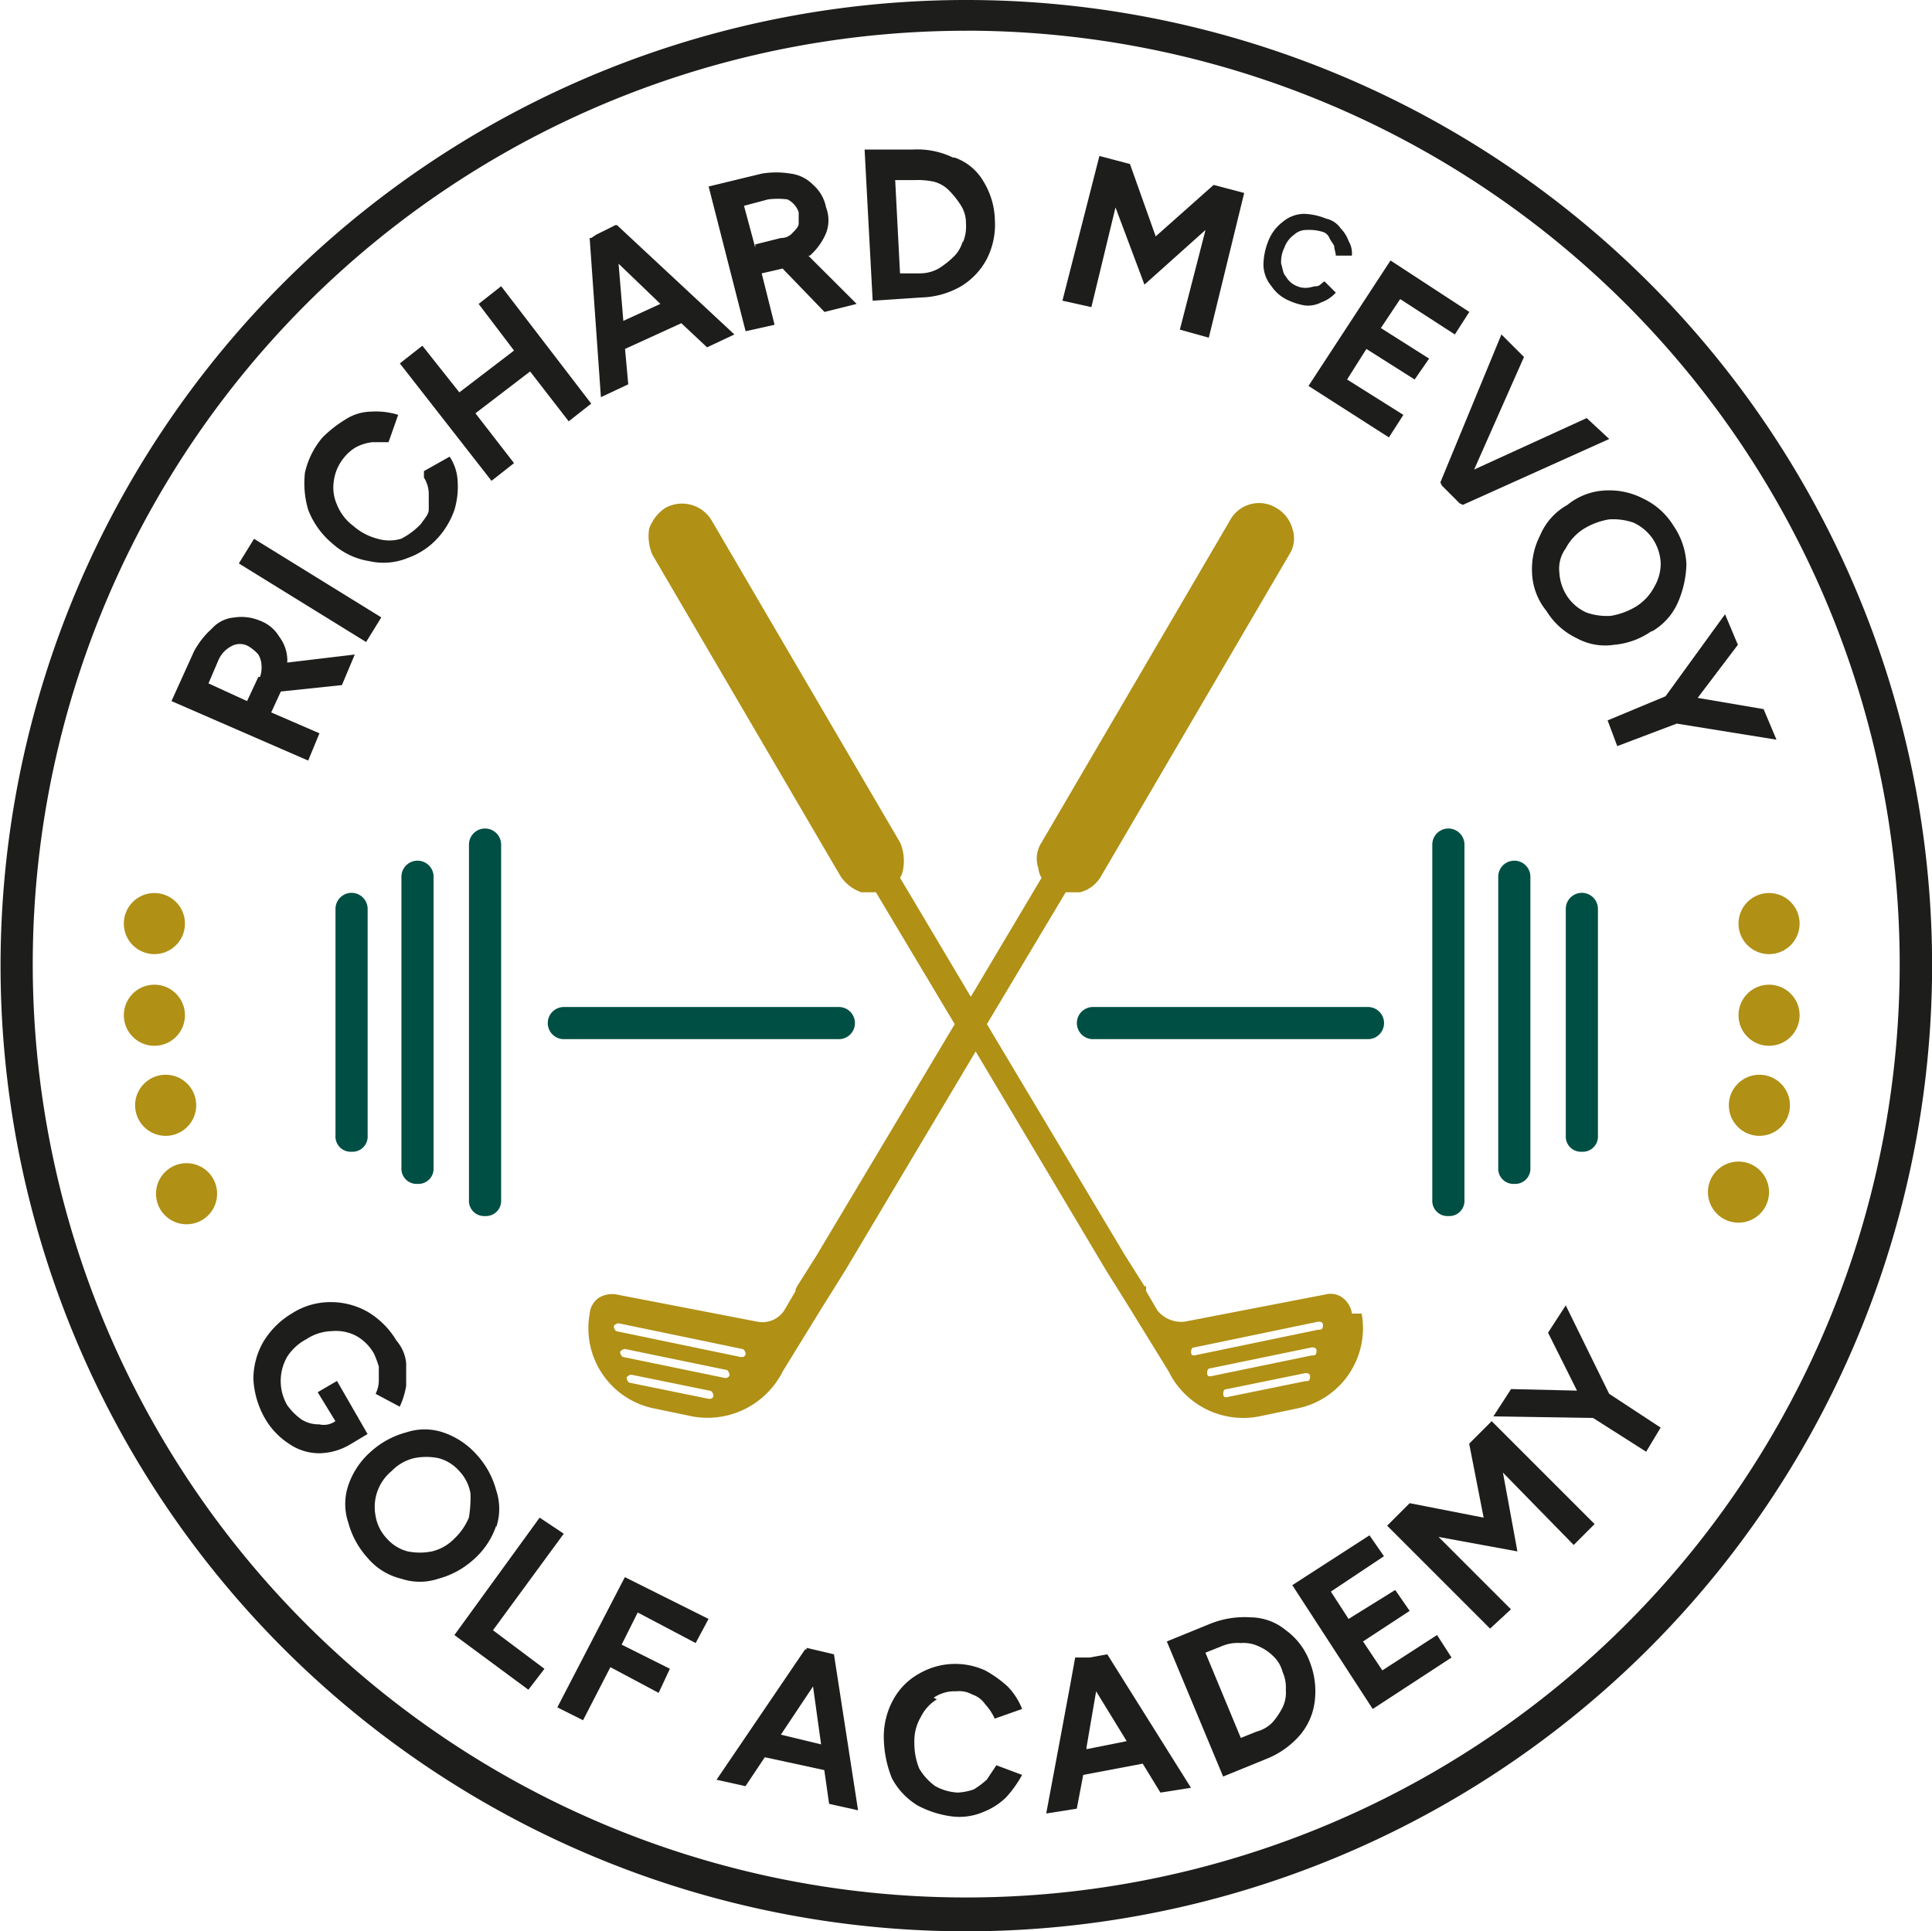
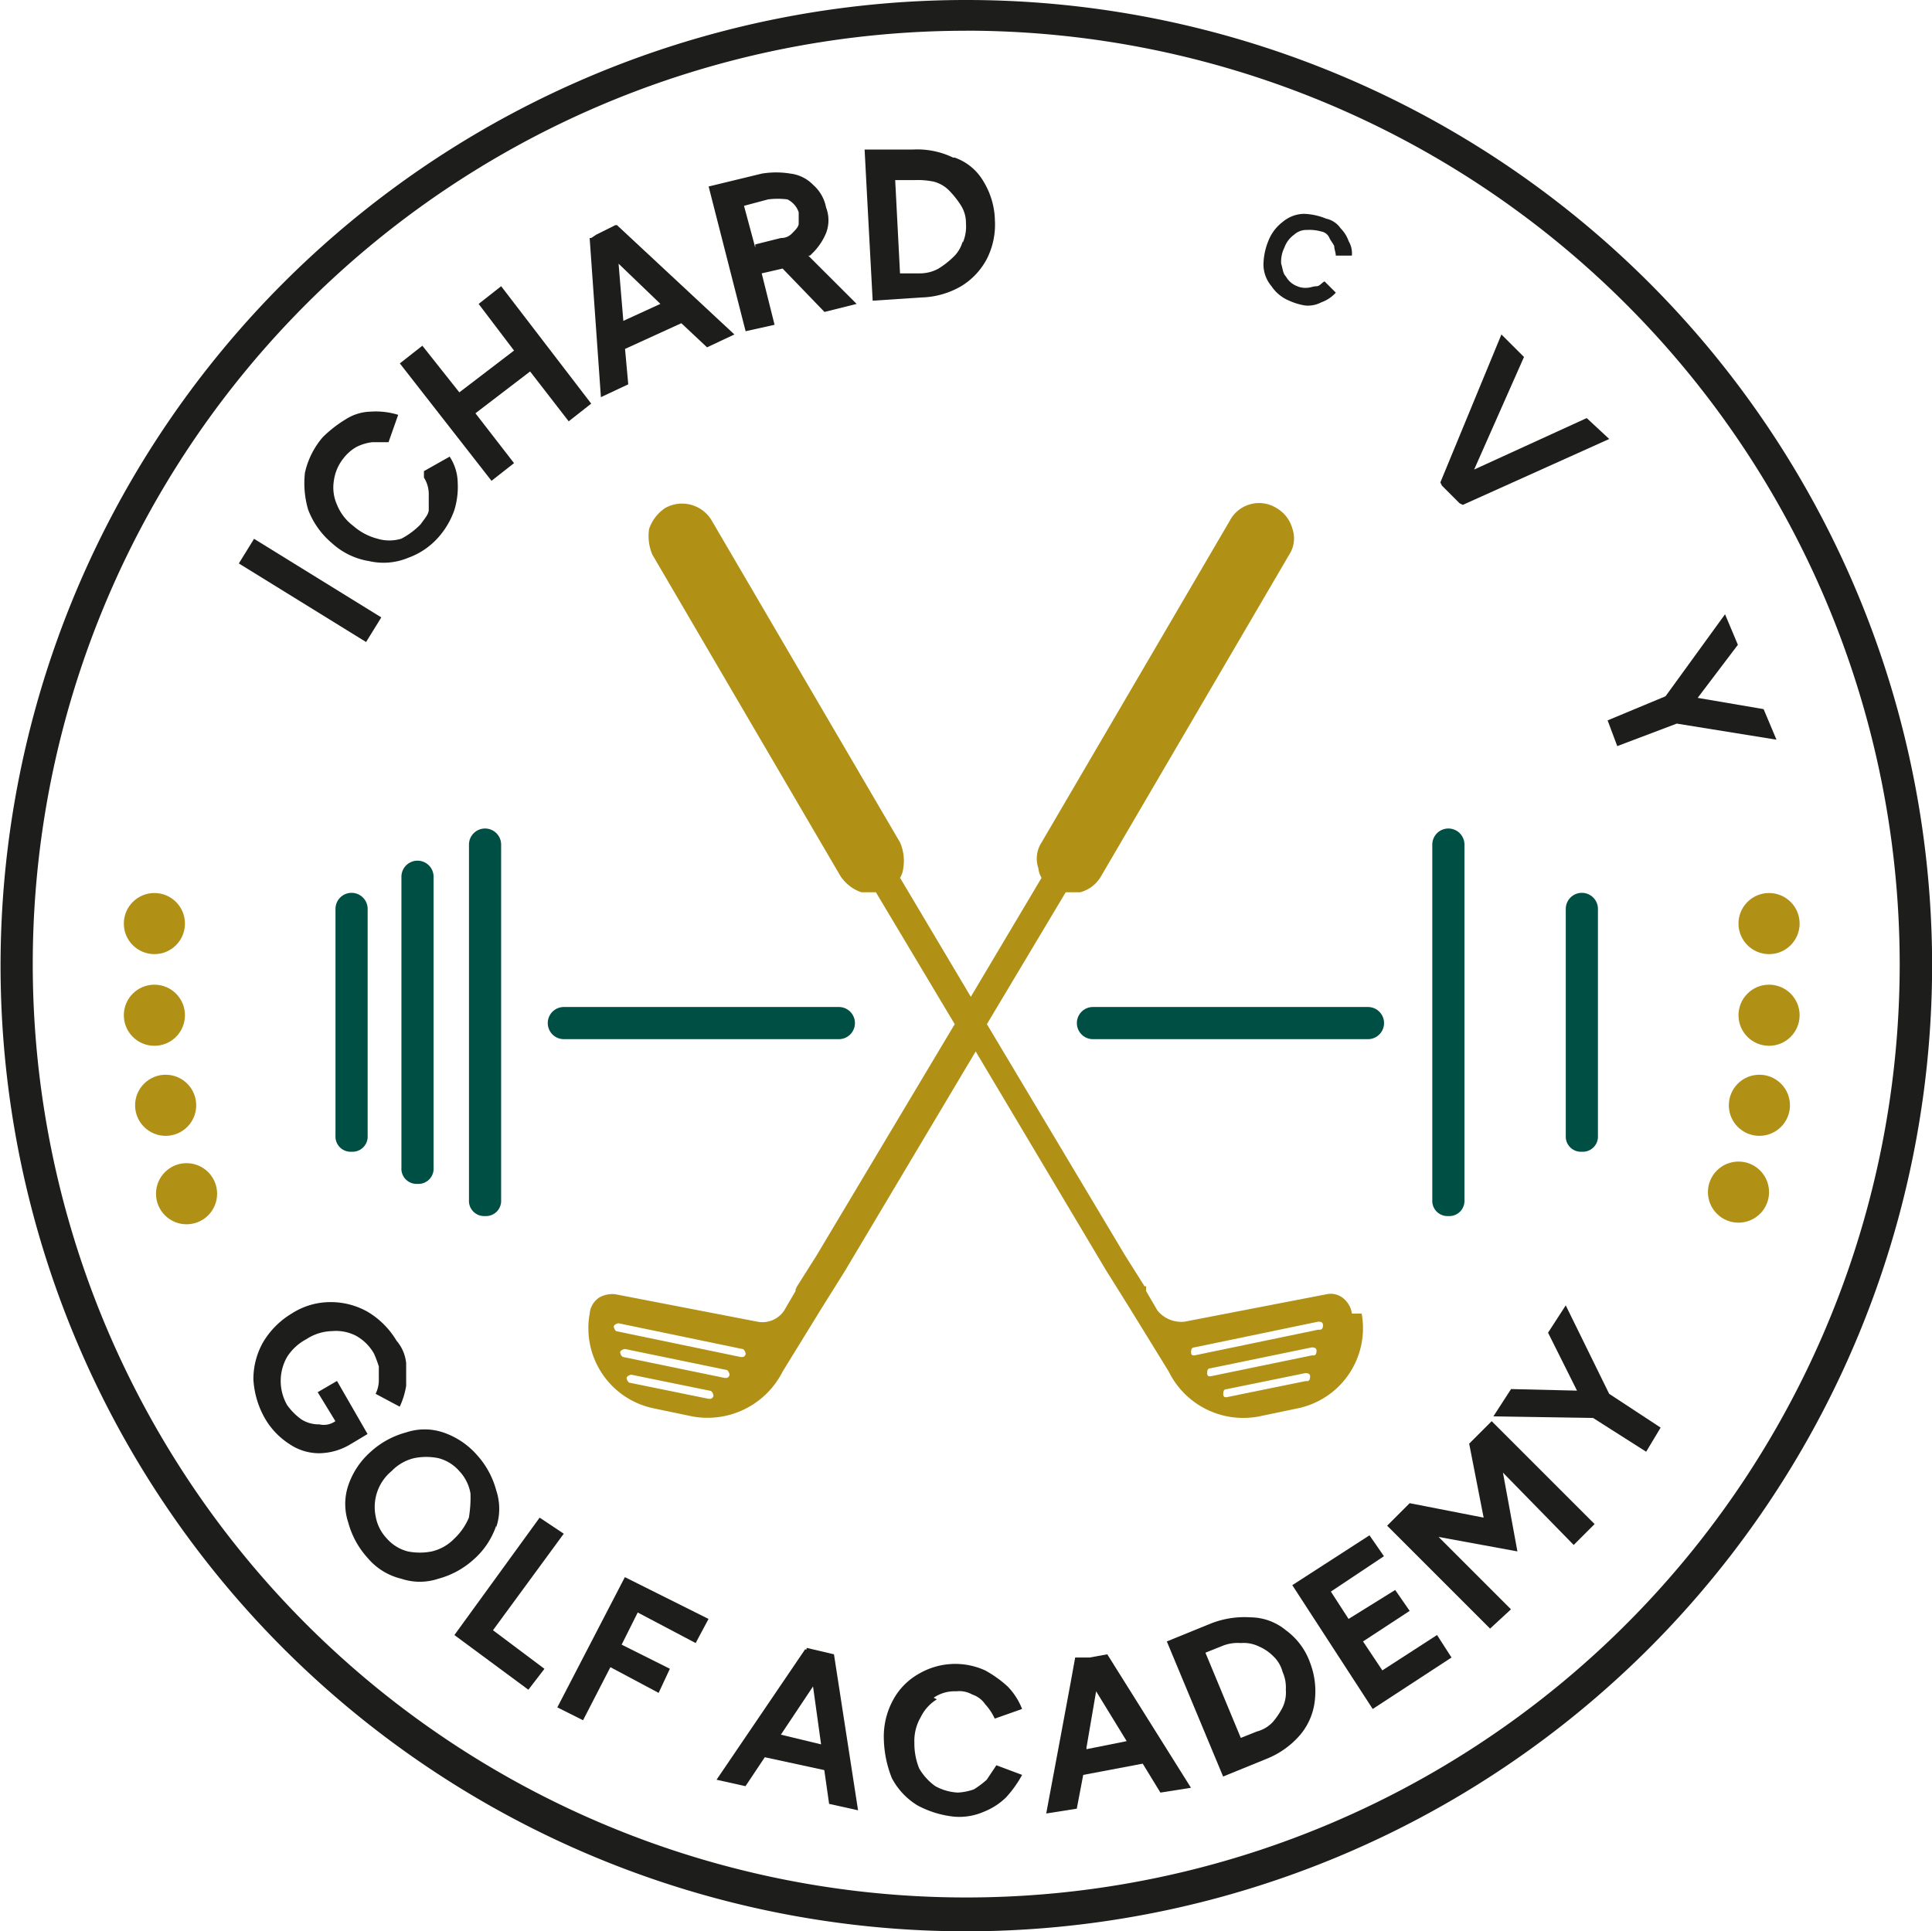
<svg xmlns="http://www.w3.org/2000/svg" width="123.393" height="123.364" viewBox="0 0 123.393 123.364">
  <g id="rm-golf-2" transform="translate(-11.167)">
    <path id="Path_138" data-name="Path 138" d="M97.4,144.864a61.682,61.682,0,1,1,61.7-61.682A61.724,61.724,0,0,1,97.4,144.864Zm0-121.4A59.619,59.619,0,1,0,157.03,83.079,59.655,59.655,0,0,0,97.4,23.46Z" transform="translate(-24.533 -21.5)" fill="#1d1d1b" />
    <g id="Group_143" data-name="Group 143" transform="translate(22.119 9.552)">
-       <path id="Path_139" data-name="Path 139" d="M53.5,62.674a2.523,2.523,0,0,0-.514-1.541,2.4,2.4,0,0,0-1.233-1.027,3.047,3.047,0,0,0-1.643-.205,2.158,2.158,0,0,0-1.438.719,5.4,5.4,0,0,0-1.13,1.438L46.1,65.242l8.731,3.8L55.55,67.3l-3.081-1.335.616-1.335,3.9-.411.822-1.952-4.314.514v-.1ZM51.647,63.7l-.719,1.541-2.465-1.13.616-1.438a1.813,1.813,0,0,1,.822-.924,1.109,1.109,0,0,1,1.13,0,2.723,2.723,0,0,1,.616.514,1.485,1.485,0,0,1,.205.719,1.748,1.748,0,0,1-.1.719Z" transform="translate(-46.1 -30.011)" fill="#1d1d1b" />
      <rect id="Rectangle_42" data-name="Rectangle 42" width="1.849" height="9.552" transform="translate(4.302 26.438) rotate(-58.3)" fill="#1d1d1b" />
      <path id="Path_140" data-name="Path 140" d="M62,51.311a1.982,1.982,0,0,1,.308,1.027v1.027c0,.308-.308.616-.514.924a4.828,4.828,0,0,1-1.233.924,2.626,2.626,0,0,1-1.541,0,3.775,3.775,0,0,1-1.541-.822,3.134,3.134,0,0,1-1.027-1.335,2.693,2.693,0,0,1-.205-1.541,2.924,2.924,0,0,1,.616-1.438,2.769,2.769,0,0,1,.822-.719,3.014,3.014,0,0,1,1.027-.308h1.027l.616-1.746a4.805,4.805,0,0,0-1.746-.205,3.1,3.1,0,0,0-1.643.514,7.757,7.757,0,0,0-1.438,1.13A5.22,5.22,0,0,0,54.4,51a5.99,5.99,0,0,0,.205,2.362,5.245,5.245,0,0,0,1.541,2.157,4.592,4.592,0,0,0,2.362,1.13,4.081,4.081,0,0,0,2.465-.205,4.7,4.7,0,0,0,2.054-1.438,5.209,5.209,0,0,0,.924-1.643,5.088,5.088,0,0,0,.205-1.746,3.1,3.1,0,0,0-.514-1.643L62,50.9Z" transform="translate(-45.876 -30.358)" fill="#1d1d1b" />
      <path id="Path_141" data-name="Path 141" d="M65.333,40.43l2.26,2.979L64.1,46.079,61.738,43.1,60.3,44.23l5.855,7.5,1.438-1.13-2.465-3.184,3.492-2.671,2.465,3.184,1.438-1.13-5.752-7.5Z" transform="translate(-45.715 -30.569)" fill="#1d1d1b" />
      <path id="Path_142" data-name="Path 142" d="M73.743,35.5h0l-1.233.616-.308.205h-.1l.719,10.169,1.746-.822-.205-2.26,3.595-1.643L79.6,43.306l1.746-.822-7.5-6.985h-.1Zm.514,6.163-.308-3.7,2.671,2.568-2.465,1.13Z" transform="translate(-45.394 -30.672)" fill="#1d1d1b" />
      <path id="Path_143" data-name="Path 143" d="M86.074,37.438A3.909,3.909,0,0,0,87,36.1a2.268,2.268,0,0,0,0-1.643,2.544,2.544,0,0,0-.822-1.438,2.413,2.413,0,0,0-1.438-.719,5.576,5.576,0,0,0-1.849,0l-3.39.822,2.362,9.244,1.849-.411L82.89,38.67l1.335-.308L86.9,41.135l2.054-.514L85.868,37.54h.1Zm-3.595-.411-.719-2.671,1.541-.411a4.95,4.95,0,0,1,1.233,0,1.425,1.425,0,0,1,.719.822v.719c0,.205-.205.411-.411.616a.932.932,0,0,1-.719.308l-1.643.411Z" transform="translate(-45.194 -30.761)" fill="#1d1d1b" />
      <path id="Path_144" data-name="Path 144" d="M94.849,31.314a5.235,5.235,0,0,0-2.568-.514H89.2c0,.1.514,9.655.514,9.655l3.081-.205a5.337,5.337,0,0,0,2.568-.719,4.482,4.482,0,0,0,1.643-1.746,4.836,4.836,0,0,0,.514-2.465,4.946,4.946,0,0,0-.719-2.465,3.444,3.444,0,0,0-1.849-1.541Zm.616,5.341a2.131,2.131,0,0,1-.616,1.027,5.645,5.645,0,0,1-.924.719,2.44,2.44,0,0,1-1.233.308H91.46l-.308-5.957h1.233a5,5,0,0,1,1.233.1,2.131,2.131,0,0,1,1.027.616,5.644,5.644,0,0,1,.719.924,2.071,2.071,0,0,1,.308,1.13,2.605,2.605,0,0,1-.205,1.233Z" transform="translate(-44.93 -30.8)" fill="#1d1d1b" />
-       <path id="Path_145" data-name="Path 145" d="M107.457,36.336l-1.643-4.622-1.952-.514L101.5,40.444l1.849.411,1.541-6.368,1.849,4.93,3.9-3.492L109,42.293l1.849.514,2.26-9.244-1.952-.514Z" transform="translate(-44.597 -30.789)" fill="#1d1d1b" />
      <path id="Path_146" data-name="Path 146" d="M118.622,39.833l-.719-.719c-.205.1-.308.308-.514.308s-.411.1-.616.1a1.3,1.3,0,0,1-.616-.1,1.381,1.381,0,0,1-.719-.616c-.205-.205-.205-.514-.308-.822a2.032,2.032,0,0,1,.205-1.027,1.741,1.741,0,0,1,.616-.822,1.166,1.166,0,0,1,.822-.308,2.844,2.844,0,0,1,.924.1.682.682,0,0,1,.514.411c.1.205.205.308.308.514,0,.205.1.411.1.616h1.027a1.527,1.527,0,0,0-.205-.924,2.237,2.237,0,0,0-.514-.822,1.5,1.5,0,0,0-.924-.616,4.032,4.032,0,0,0-1.438-.308,2.163,2.163,0,0,0-1.335.514,2.8,2.8,0,0,0-.924,1.233A4.121,4.121,0,0,0,114,38.087a2.163,2.163,0,0,0,.514,1.335,2.511,2.511,0,0,0,1.13.924,3.913,3.913,0,0,0,1.027.308,1.852,1.852,0,0,0,1.027-.205,2.237,2.237,0,0,0,.822-.514Z" transform="translate(-44.257 -30.691)" fill="#1d1d1b" />
-       <path id="Path_147" data-name="Path 147" d="M122.655,40.165l3.492,2.26.924-1.438L122.038,37.7,116.8,45.712,121.936,49l.924-1.438-3.595-2.26,1.233-1.952,3.081,1.952.924-1.335-3.081-1.952Z" transform="translate(-44.181 -30.613)" fill="#1d1d1b" />
      <path id="Path_148" data-name="Path 148" d="M135.785,48.976l-1.438-1.335-7.19,3.287,3.184-7.19L128.9,42.3,125,51.75l.1.205h0l.514.514.616.616h0l.205.1Z" transform="translate(-43.959 -30.488)" fill="#1d1d1b" />
-       <path id="Path_149" data-name="Path 149" d="M138.3,61.039a3.993,3.993,0,0,0,1.746-1.952,6.524,6.524,0,0,0,.514-2.362,4.7,4.7,0,0,0-.822-2.465,4.563,4.563,0,0,0-1.952-1.746A4.682,4.682,0,0,0,135.425,52a4.1,4.1,0,0,0-2.465.924,3.993,3.993,0,0,0-1.746,1.952,4.682,4.682,0,0,0-.514,2.362,4.1,4.1,0,0,0,.924,2.465,4.563,4.563,0,0,0,1.952,1.746,3.759,3.759,0,0,0,2.362.411,4.883,4.883,0,0,0,2.465-.924Zm-4.109-1.233a2.885,2.885,0,0,1-1.233-1.027,3.056,3.056,0,0,1-.514-1.541,2.2,2.2,0,0,1,.411-1.541,3.265,3.265,0,0,1,1.13-1.233,4.538,4.538,0,0,1,1.643-.616,3.992,3.992,0,0,1,1.541.205,3.019,3.019,0,0,1,1.233,1.027,3.056,3.056,0,0,1,.514,1.541,2.9,2.9,0,0,1-.411,1.541,3.265,3.265,0,0,1-1.13,1.233,4.538,4.538,0,0,1-1.643.616A3.993,3.993,0,0,1,134.192,59.806Z" transform="translate(-43.804 -30.225)" fill="#1d1d1b" />
      <path id="Path_150" data-name="Path 150" d="M146.185,67.712l-.822-1.952-4.211-.719,2.568-3.39L142.9,59.7l-3.8,5.238-3.7,1.541.616,1.643,3.8-1.438Z" transform="translate(-43.677 -30.016)" fill="#1d1d1b" />
    </g>
    <g id="Group_144" data-name="Group 144" transform="translate(27.349 83.176)">
      <path id="Path_151" data-name="Path 151" d="M57.466,111.139l1.027-.616-1.952-3.39-1.233.719,1.13,1.849a1.265,1.265,0,0,1-1.027.205,2.07,2.07,0,0,1-1.13-.308,3.922,3.922,0,0,1-.924-.924,3.094,3.094,0,0,1,0-3.081,3.265,3.265,0,0,1,1.233-1.13,3.1,3.1,0,0,1,1.643-.514,2.778,2.778,0,0,1,1.541.308,2.984,2.984,0,0,1,1.13,1.13,7.078,7.078,0,0,1,.308.822v.924a1.935,1.935,0,0,1-.205.822l1.541.822a5.086,5.086,0,0,0,.411-1.335V106a2.581,2.581,0,0,0-.616-1.438,5.3,5.3,0,0,0-1.849-1.849,4.771,4.771,0,0,0-2.362-.616,4.543,4.543,0,0,0-2.465.719,5.3,5.3,0,0,0-1.849,1.849,4.771,4.771,0,0,0-.616,2.362,5.641,5.641,0,0,0,.719,2.465,4.755,4.755,0,0,0,1.541,1.643,3.382,3.382,0,0,0,1.952.616,3.964,3.964,0,0,0,2.054-.616Z" transform="translate(-51.2 -102.1)" fill="#1d1d1b" />
      <path id="Path_152" data-name="Path 152" d="M66.555,116.265a3.715,3.715,0,0,0,0-2.362,5.46,5.46,0,0,0-1.233-2.26,5,5,0,0,0-2.157-1.438,3.718,3.718,0,0,0-2.362,0,5.46,5.46,0,0,0-2.26,1.233,5,5,0,0,0-1.438,2.157,3.715,3.715,0,0,0,0,2.362,5.46,5.46,0,0,0,1.233,2.26,4.037,4.037,0,0,0,2.157,1.335,3.719,3.719,0,0,0,2.362,0,5.46,5.46,0,0,0,2.26-1.233,5,5,0,0,0,1.438-2.157Zm-1.746-.616a3.909,3.909,0,0,1-.924,1.335,2.928,2.928,0,0,1-1.438.822,3.89,3.89,0,0,1-1.541,0,2.647,2.647,0,0,1-1.335-.822,2.739,2.739,0,0,1-.719-1.438,2.975,2.975,0,0,1,1.027-2.876,2.928,2.928,0,0,1,1.438-.822,3.89,3.89,0,0,1,1.541,0,2.647,2.647,0,0,1,1.335.822,2.739,2.739,0,0,1,.719,1.438A7.773,7.773,0,0,1,64.809,115.649Z" transform="translate(-51.045 -101.885)" fill="#1d1d1b" />
      <path id="Path_153" data-name="Path 153" d="M70.685,116.527,69.144,115.5,63.7,123l4.725,3.492,1.027-1.335-3.287-2.465Z" transform="translate(-50.861 -101.736)" fill="#1d1d1b" />
      <path id="Path_154" data-name="Path 154" d="M70.1,127.52l1.643.822,1.746-3.39,3.081,1.643.719-1.541-3.081-1.541,1.027-2.054,3.7,1.952.822-1.541L74.414,119.2Z" transform="translate(-50.687 -101.636)" fill="#1d1d1b" />
      <path id="Path_155" data-name="Path 155" d="M85.752,123.7h-.1L80,132.023l1.849.411,1.233-1.849,3.8.822.308,2.157,1.849.411L87.5,124.011l-1.746-.411Zm-1.643,5.444,2.054-3.081.514,3.7Z" transform="translate(-50.418 -101.517)" fill="#1d1d1b" />
      <path id="Path_156" data-name="Path 156" d="M93.584,126.757a2.358,2.358,0,0,1,1.438-.411,1.689,1.689,0,0,1,1.027.205,1.6,1.6,0,0,1,.822.616,3.585,3.585,0,0,1,.616.924l1.746-.616a4.308,4.308,0,0,0-.924-1.438,7.29,7.29,0,0,0-1.438-1.027,4.6,4.6,0,0,0-4.211.205,4.214,4.214,0,0,0-1.643,1.643,4.88,4.88,0,0,0-.616,2.465,7.152,7.152,0,0,0,.514,2.568,4.482,4.482,0,0,0,1.643,1.746,6.321,6.321,0,0,0,2.362.719,3.908,3.908,0,0,0,1.849-.308,4.308,4.308,0,0,0,1.438-.924,7.29,7.29,0,0,0,1.027-1.438l-1.643-.616-.616.924a5.7,5.7,0,0,1-.822.616,3.649,3.649,0,0,1-1.027.205,3.344,3.344,0,0,1-1.438-.411,3.663,3.663,0,0,1-1.027-1.13,4.258,4.258,0,0,1-.308-1.643,3.014,3.014,0,0,1,.411-1.643,2.732,2.732,0,0,1,1.027-1.13Z" transform="translate(-50.136 -101.489)" fill="#1d1d1b" />
      <path id="Path_157" data-name="Path 157" d="M103.171,124.205h-.822c0,.1-1.849,9.963-1.849,9.963l1.952-.308.411-2.157,3.8-.719,1.13,1.849,1.952-.308L104.4,124l-1.13.205Zm-.1,5.752.616-3.595,1.952,3.184-2.568.514Z" transform="translate(-49.862 -101.506)" fill="#1d1d1b" />
      <path id="Path_158" data-name="Path 158" d="M115.6,122.522a3.589,3.589,0,0,0-2.26-.822,5.848,5.848,0,0,0-2.568.411L108,123.241l3.595,8.628,2.773-1.13a5.527,5.527,0,0,0,2.157-1.541,4.089,4.089,0,0,0,.924-2.157,5.122,5.122,0,0,0-.308-2.465,4.376,4.376,0,0,0-1.541-2.054Zm-.205,4.93a4.822,4.822,0,0,1-.616.924,2.131,2.131,0,0,1-1.027.616l-1.027.411-2.26-5.444,1.027-.411a2.606,2.606,0,0,1,1.233-.205,2.212,2.212,0,0,1,1.13.205,2.914,2.914,0,0,1,.924.616,2.131,2.131,0,0,1,.616,1.027,2.408,2.408,0,0,1,.205,1.13,2.211,2.211,0,0,1-.205,1.13Z" transform="translate(-49.659 -101.568)" fill="#1d1d1b" />
      <path id="Path_159" data-name="Path 159" d="M121.552,125.228l-1.233-1.849,2.979-1.952-.924-1.335-2.979,1.849-1.13-1.746,3.39-2.26-.924-1.335-4.93,3.184,5.136,7.909,5.033-3.287-.924-1.438Z" transform="translate(-49.447 -101.707)" fill="#1d1d1b" />
      <path id="Path_160" data-name="Path 160" d="M126.938,110.938l.924,4.725-4.725-.924-1.438,1.438,6.574,6.574,1.335-1.233-4.622-4.622,5.033.924-.924-5.033,4.519,4.622,1.335-1.335-6.574-6.574Z" transform="translate(-49.287 -101.899)" fill="#1d1d1b" />
      <path id="Path_161" data-name="Path 161" d="M135.7,107.949l-2.773-5.649-1.13,1.746,1.849,3.7-4.211-.1-1.13,1.746,6.368.1,3.39,2.157.924-1.541Z" transform="translate(-49.108 -102.095)" fill="#1d1d1b" />
    </g>
    <g id="Group_147" data-name="Group 147" transform="translate(32.594 52.922)">
      <g id="Group_145" data-name="Group 145">
        <path id="Path_162" data-name="Path 162" d="M65.627,97.554A.97.97,0,0,1,64.6,96.527v-22.7a1.027,1.027,0,1,1,2.054,0v22.7A.97.97,0,0,1,65.627,97.554Z" transform="translate(-56.075 -72.8)" fill="#004f44" />
        <path id="Path_163" data-name="Path 163" d="M61.427,95.445A.97.97,0,0,1,60.4,94.418V75.827a1.027,1.027,0,1,1,2.054,0V94.418A.97.97,0,0,1,61.427,95.445Z" transform="translate(-56.189 -72.746)" fill="#004f44" />
        <path id="Path_164" data-name="Path 164" d="M57.327,93.337A.97.97,0,0,1,56.3,92.31V77.827a1.027,1.027,0,1,1,2.054,0V92.31A.97.97,0,0,1,57.327,93.337Z" transform="translate(-56.3 -72.691)" fill="#004f44" />
      </g>
      <path id="Path_165" data-name="Path 165" d="M88.091,85.954H70.527a1.027,1.027,0,1,1,0-2.054H88.091a1.027,1.027,0,1,1,0,2.054Z" transform="translate(-55.942 -72.499)" fill="#004f44" />
      <g id="Group_146" data-name="Group 146" transform="translate(70.051)">
        <path id="Path_166" data-name="Path 166" d="M125.527,97.554a.97.97,0,0,1-1.027-1.027v-22.7a1.027,1.027,0,1,1,2.054,0v22.7A.97.97,0,0,1,125.527,97.554Z" transform="translate(-124.5 -72.8)" fill="#004f44" />
-         <path id="Path_167" data-name="Path 167" d="M129.627,95.445a.97.97,0,0,1-1.027-1.027V75.827a1.027,1.027,0,1,1,2.054,0V94.418A.97.97,0,0,1,129.627,95.445Z" transform="translate(-124.389 -72.746)" fill="#004f44" />
        <path id="Path_168" data-name="Path 168" d="M133.827,93.337A.97.97,0,0,1,132.8,92.31V77.827a1.027,1.027,0,1,1,2.054,0V92.31A.97.97,0,0,1,133.827,93.337Z" transform="translate(-124.275 -72.691)" fill="#004f44" />
      </g>
      <path id="Path_169" data-name="Path 169" d="M120.991,85.954H103.427a1.027,1.027,0,1,1,0-2.054h17.564a1.027,1.027,0,0,1,0,2.054Z" transform="translate(-55.049 -72.499)" fill="#004f44" />
    </g>
    <g id="Group_150" data-name="Group 150" transform="translate(19.076 57.042)">
      <g id="Group_148" data-name="Group 148">
        <ellipse id="Ellipse_28" data-name="Ellipse 28" cx="1.952" cy="1.952" rx="1.952" ry="1.952" fill="#b09015" />
        <ellipse id="Ellipse_29" data-name="Ellipse 29" cx="1.952" cy="1.952" rx="1.952" ry="1.952" transform="translate(0 5.855)" fill="#b09015" />
        <ellipse id="Ellipse_30" data-name="Ellipse 30" cx="1.952" cy="1.952" rx="1.952" ry="1.952" transform="translate(0.719 11.607)" fill="#b09015" />
        <ellipse id="Ellipse_31" data-name="Ellipse 31" cx="1.952" cy="1.952" rx="1.952" ry="1.952" transform="translate(2.054 17.256)" fill="#b09015" />
      </g>
      <g id="Group_149" data-name="Group 149" transform="translate(101.173)">
        <ellipse id="Ellipse_32" data-name="Ellipse 32" cx="1.952" cy="1.952" rx="1.952" ry="1.952" transform="translate(1.952)" fill="#b09015" />
        <ellipse id="Ellipse_33" data-name="Ellipse 33" cx="1.952" cy="1.952" rx="1.952" ry="1.952" transform="translate(1.952 5.855)" fill="#b09015" />
        <ellipse id="Ellipse_34" data-name="Ellipse 34" cx="1.952" cy="1.952" rx="1.952" ry="1.952" transform="translate(1.335 11.607)" fill="#b09015" />
        <ellipse id="Ellipse_35" data-name="Ellipse 35" cx="1.952" cy="1.952" rx="1.952" ry="1.952" transform="translate(0 17.153)" fill="#b09015" />
      </g>
    </g>
    <path id="Path_200" data-name="Path 200" d="M120.789,104.368a1.565,1.565,0,0,0-.616-1.027,1.265,1.265,0,0,0-1.027-.205h0l-9.039,1.746a1.955,1.955,0,0,1-1.746-.719l-.719-1.233h0v-.308h-.1l-1.233-1.952L97.473,85.879l5.033-8.423h.924a2.18,2.18,0,0,0,1.335-1.027l12.018-20.543a1.889,1.889,0,0,0,.205-1.643,2.18,2.18,0,0,0-1.027-1.335,2.111,2.111,0,0,0-2.979.822L100.965,74.273a1.888,1.888,0,0,0-.205,1.643,1.46,1.46,0,0,0,.205.616l-4.519,7.6-4.519-7.6a1.46,1.46,0,0,0,.205-.616,2.928,2.928,0,0,0-.205-1.643L79.909,53.73a2.2,2.2,0,0,0-2.979-.822A2.629,2.629,0,0,0,75.9,54.244a3.047,3.047,0,0,0,.205,1.643L88.126,76.43a2.629,2.629,0,0,0,1.335,1.027h.924l5.033,8.423L86.585,100.67l-1.233,1.952h0l-.1.205h0v.1l-.719,1.233a1.666,1.666,0,0,1-1.746.719l-9.039-1.746h0a1.689,1.689,0,0,0-1.027.205,1.362,1.362,0,0,0-.616,1.027,5.228,5.228,0,0,0,4.109,6.06l2.465.514a5.374,5.374,0,0,0,5.752-2.876l2.465-4.006h0l1.541-2.465,8.32-13.969,8.32,13.969,1.541,2.465,2.465,4.006a5.306,5.306,0,0,0,5.752,2.876l2.465-.514a5.228,5.228,0,0,0,4.109-6.06ZM79.7,109.812h0l-5.033-1.027c-.1,0-.205-.205-.205-.308s.205-.205.308-.205l5.033,1.027c.1,0,.205.205.205.308a.221.221,0,0,1-.205.205Zm1.027-1.335h0l-6.471-1.335c-.1,0-.205-.205-.205-.308s.205-.205.308-.205l6.471,1.335c.1,0,.205.205.205.308a.221.221,0,0,1-.205.205Zm1.027-1.335h0L73.848,105.5c-.1,0-.205-.205-.205-.308s.205-.205.308-.205l7.909,1.643c.1,0,.205.205.205.308a.221.221,0,0,1-.205.205Zm36.053,1.541-5.033,1.027h0c-.1,0-.205,0-.205-.205,0-.1,0-.308.205-.308l5.033-1.027c.1,0,.308,0,.308.205,0,.1,0,.308-.205.308Zm.411-1.643-6.471,1.335h0c-.1,0-.205,0-.205-.205,0-.1,0-.308.205-.308l6.471-1.335c.1,0,.308,0,.308.205,0,.1,0,.308-.205.308Zm.411-1.643-7.909,1.643h0c-.1,0-.205,0-.205-.205,0-.1,0-.308.205-.308l7.909-1.643c.1,0,.308,0,.308.205,0,.1,0,.308-.205.308Z" transform="translate(-23.275 -20.461)" fill="#b09015" />
  </g>
</svg>